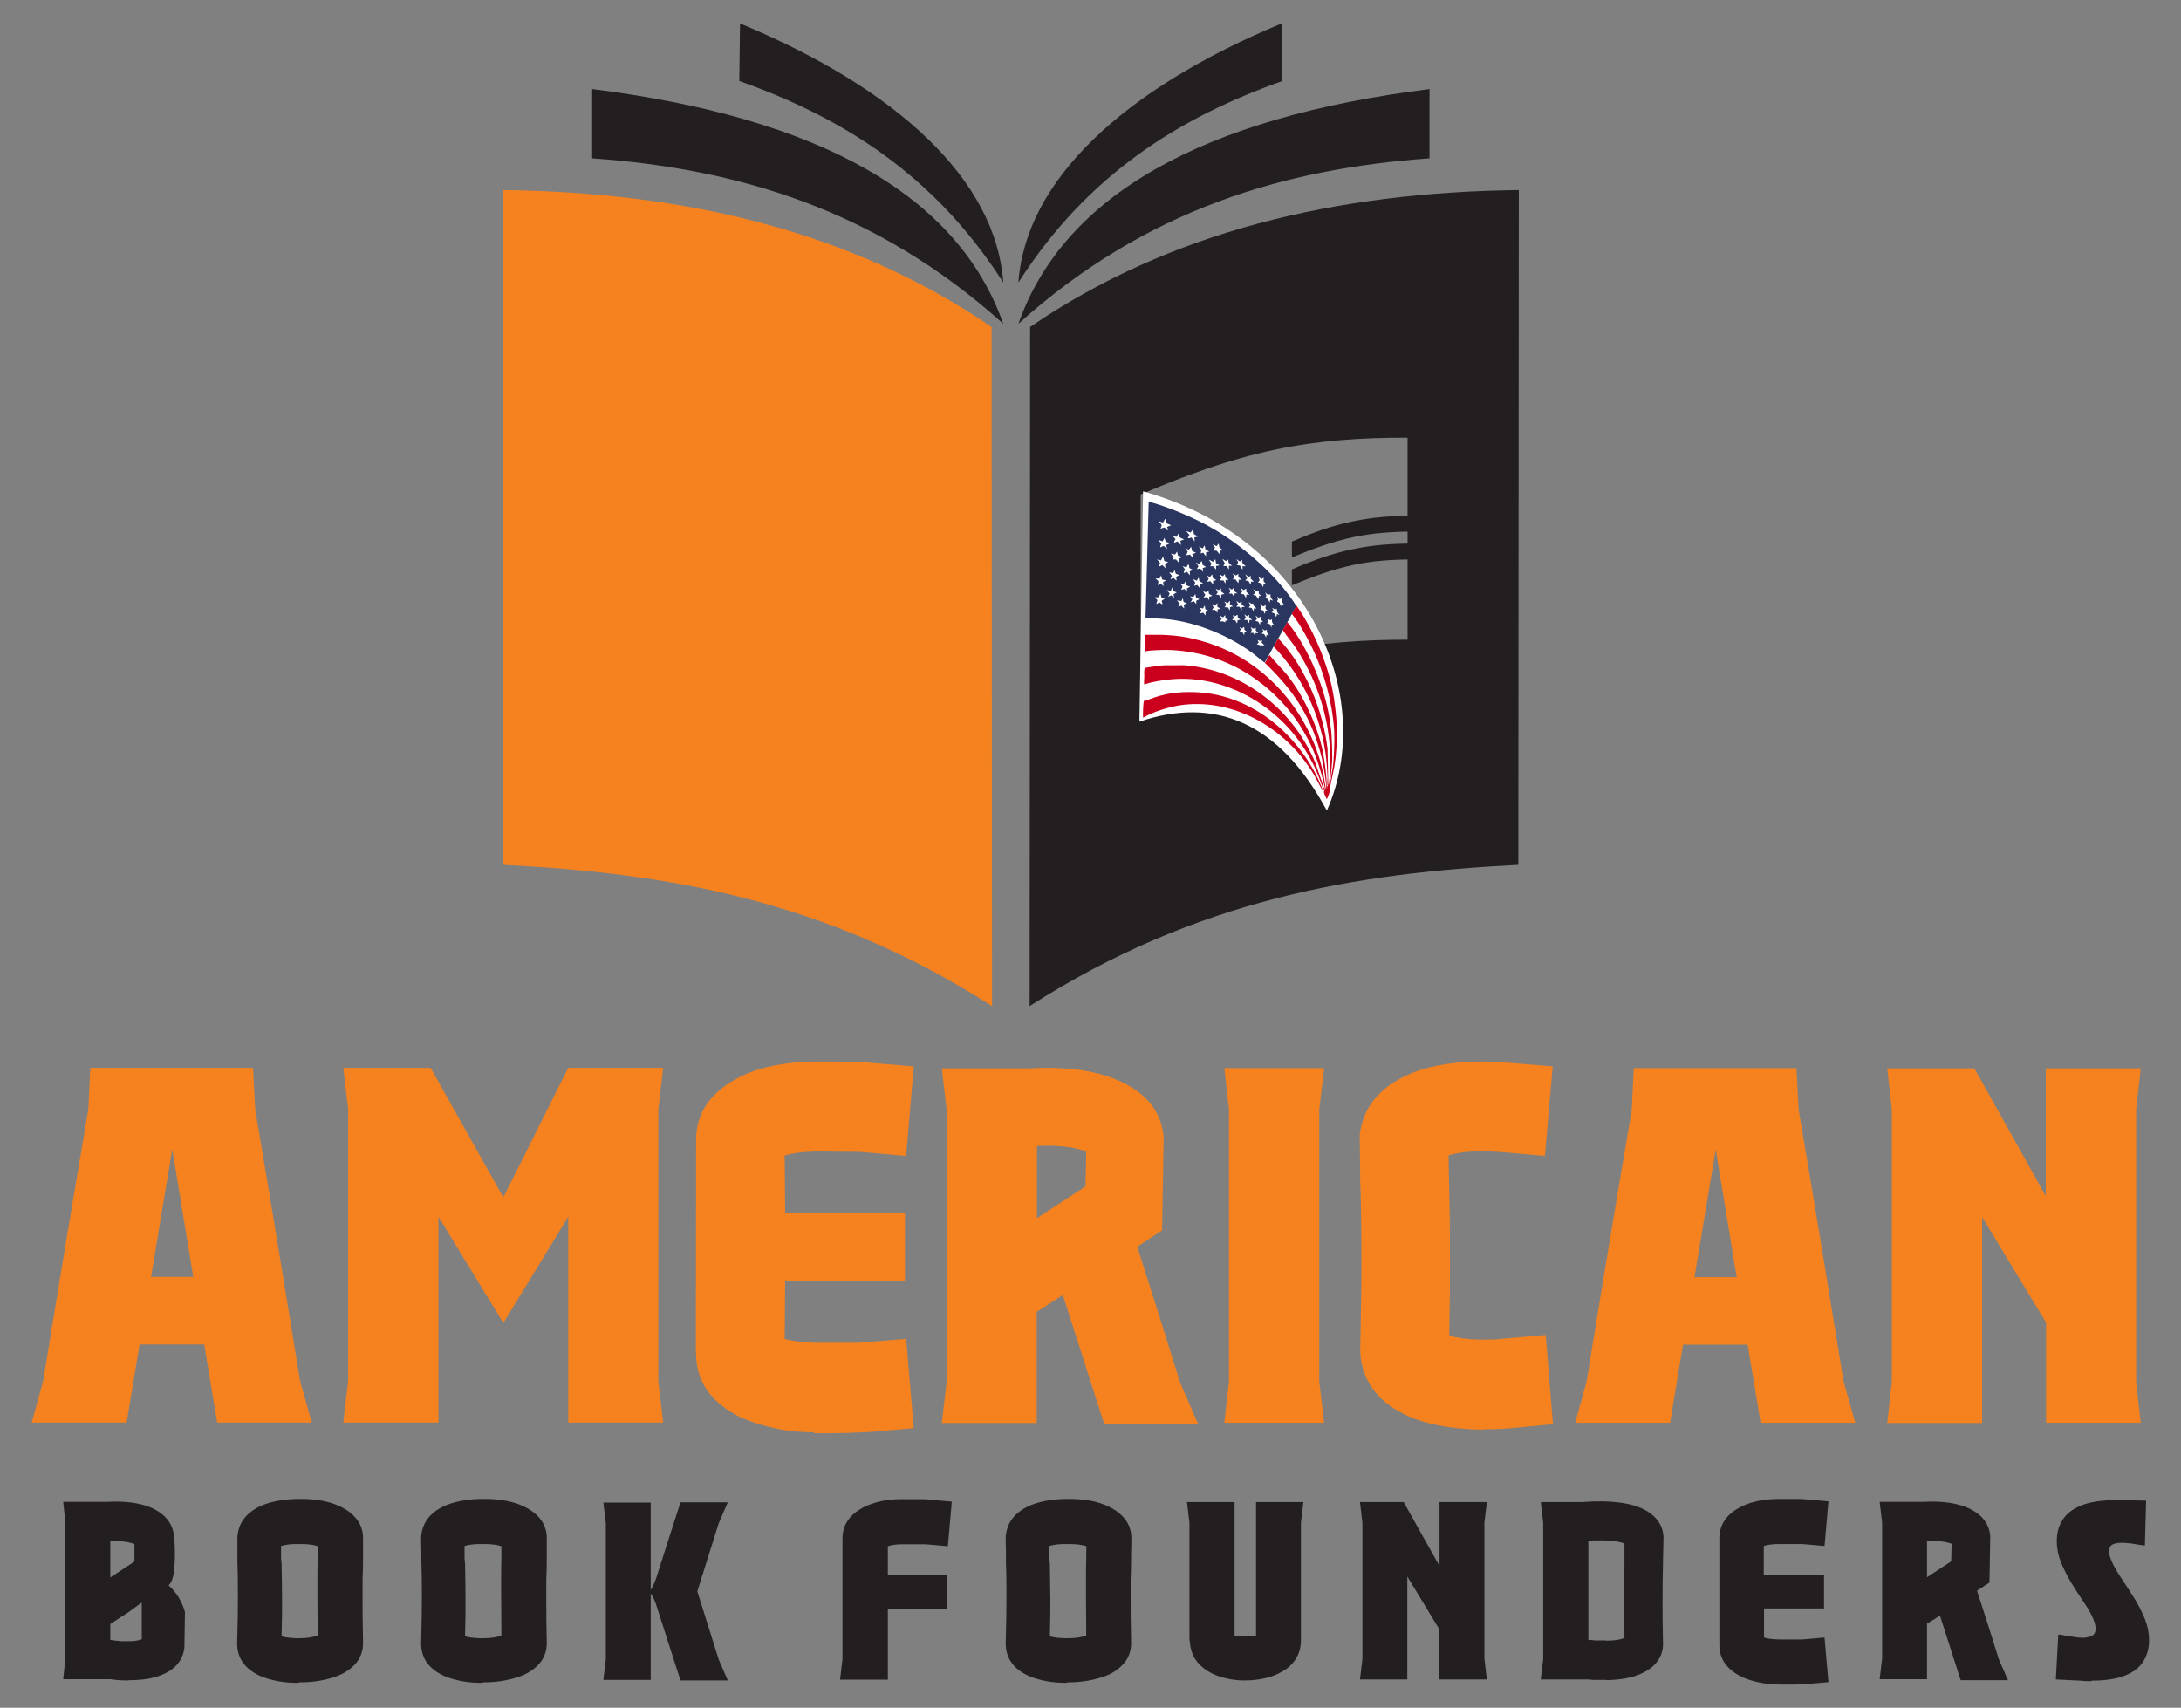
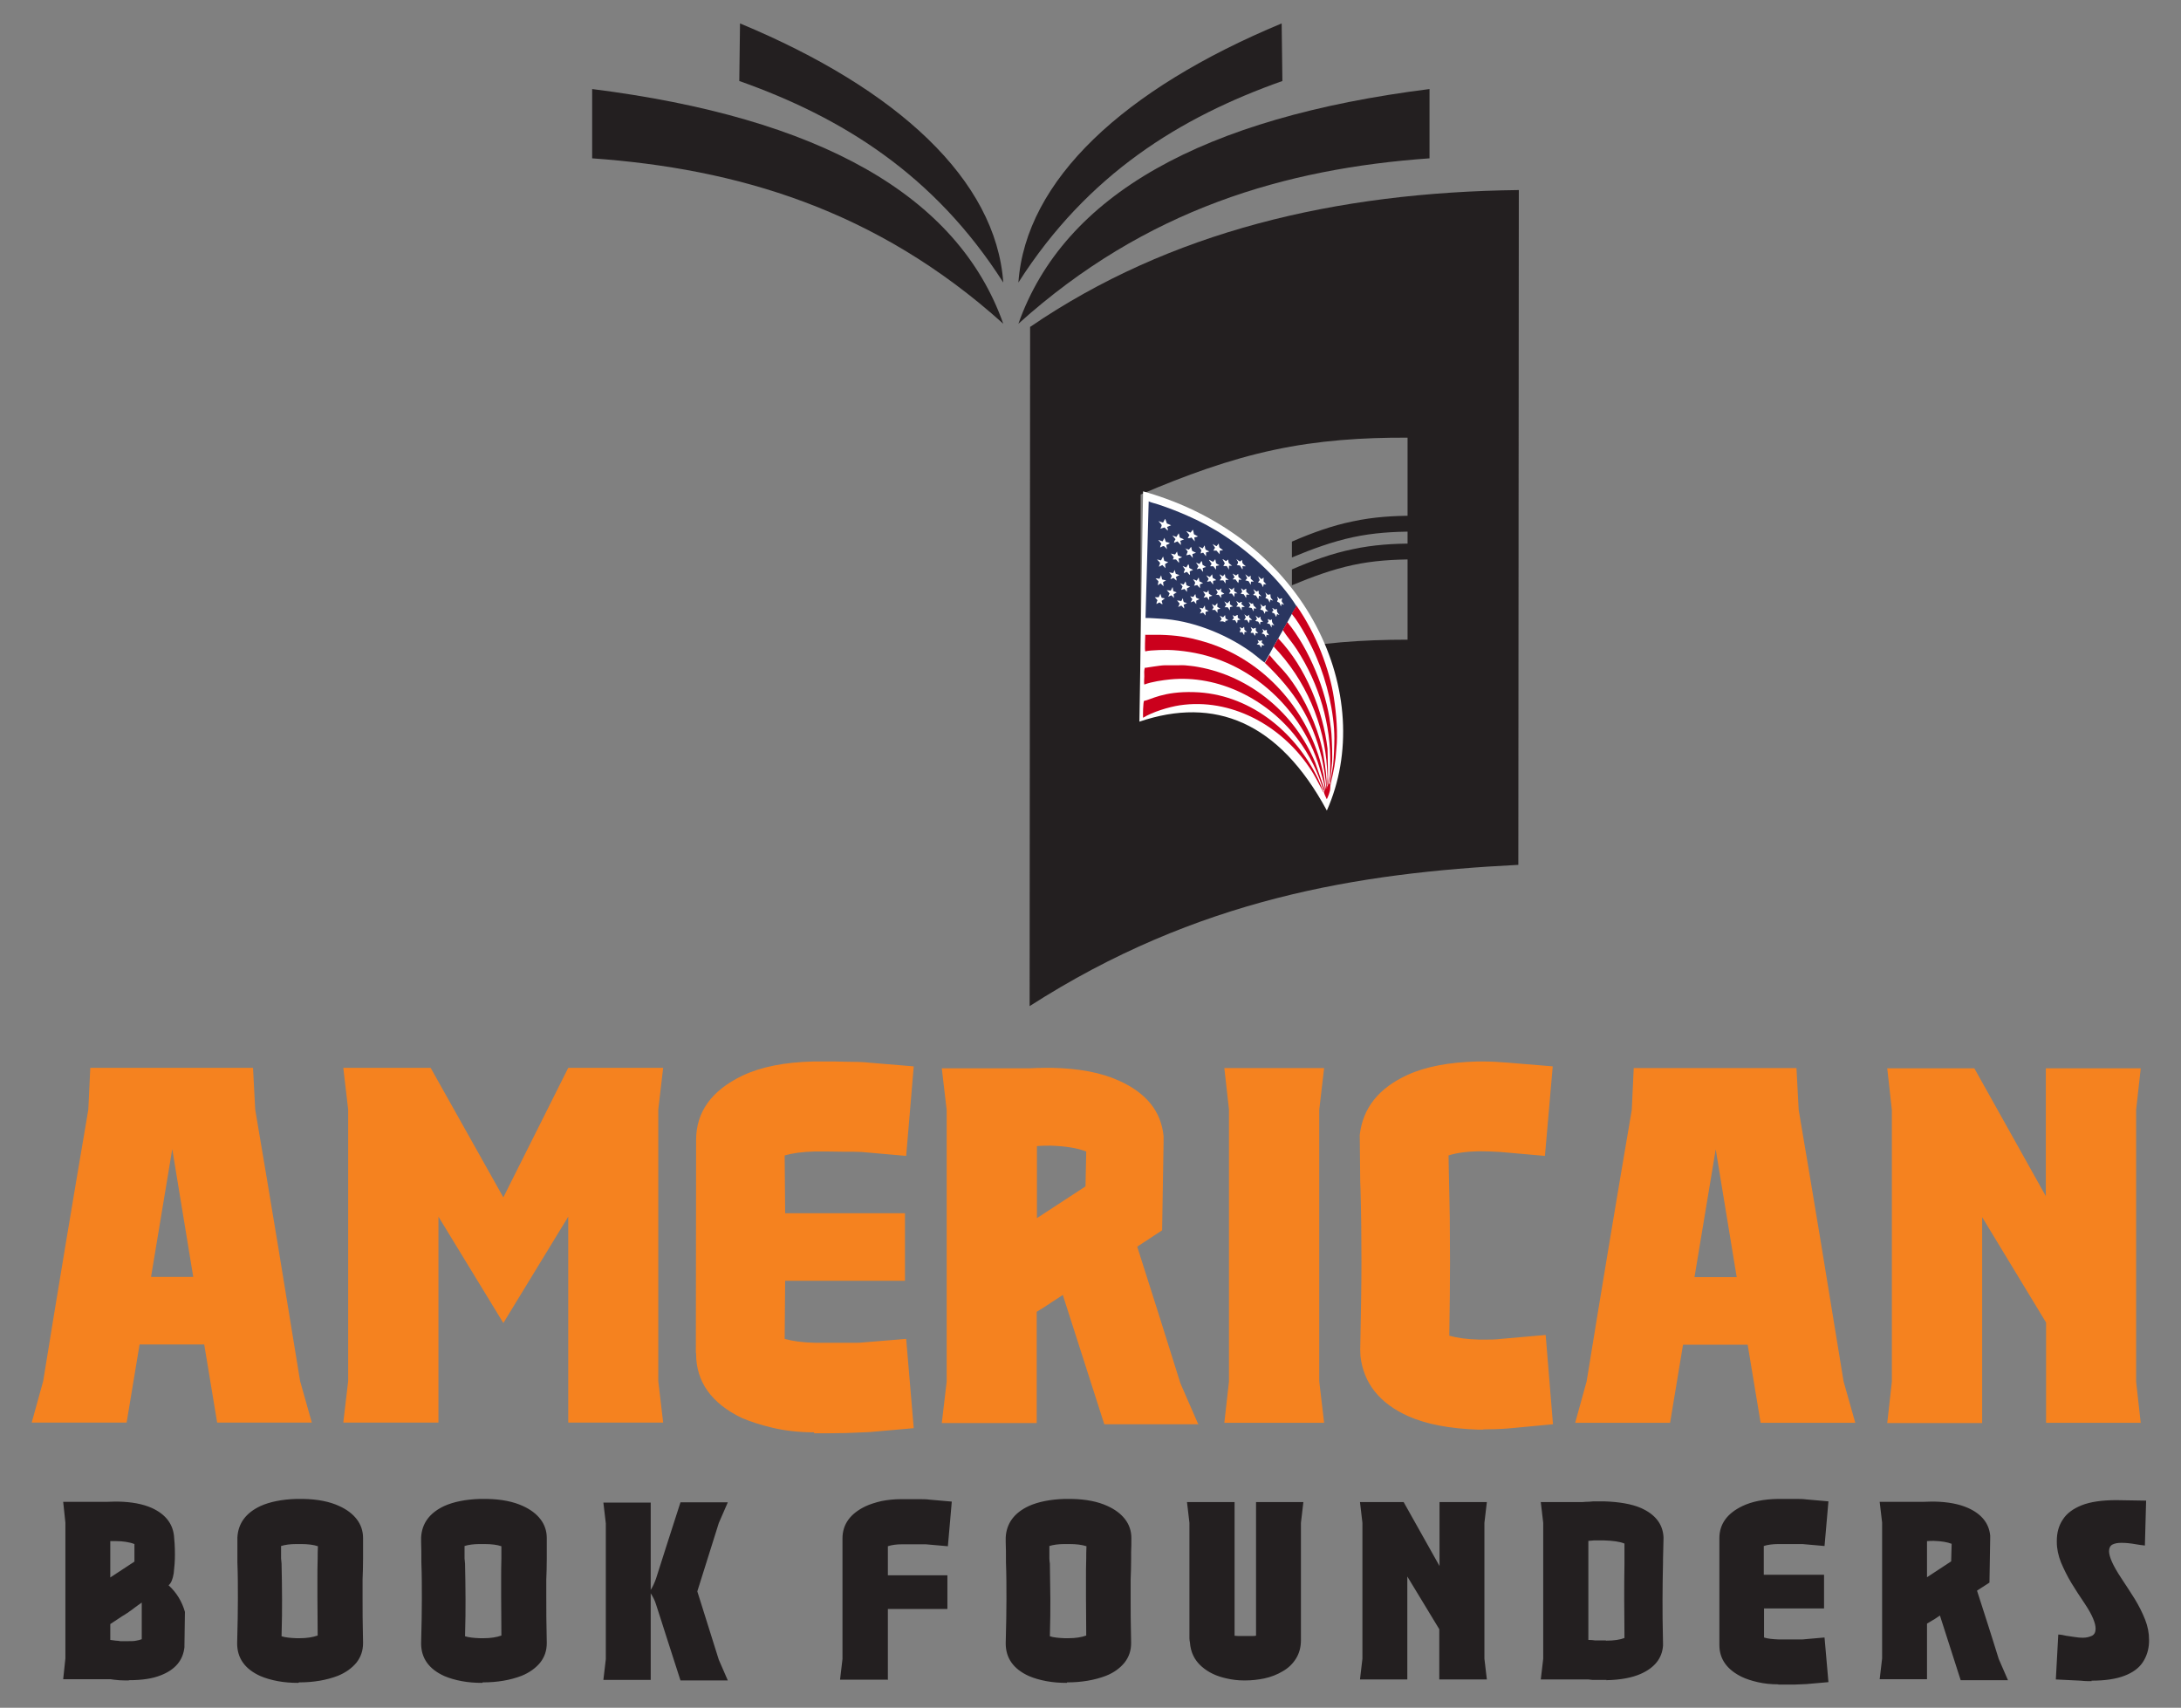
<svg xmlns="http://www.w3.org/2000/svg" id="Layer_1" width="89.39" height="70" viewBox="0 0 89.39 70">
  <rect x="0" y="0" width="89.39" height="70" fill="#808080" stroke="none" />
  <defs>
    <style>.cls-1{fill:#fff;}.cls-1,.cls-2,.cls-3,.cls-4,.cls-5{fill-rule:evenodd;}.cls-2{fill:#f5821f;}.cls-3{fill:#231f20;}.cls-4{fill:#2a3660;}.cls-5{fill:#cb001c;}</style>
  </defs>
-   <path class="cls-2" d="m40.64,13.4c-5.72-3.91-12.52-5.52-20.03-5.61l.02,27.66c6.55.33,13.16,1.38,20.03,5.79l-.02-27.84Z" />
  <path class="cls-3" d="m46.75,20.27c1.82-.78,3.63-1.44,5.47-1.83,1.81-.39,3.65-.51,5.47-.5v8.28c-1.82,0-3.66.12-5.47.51-1.84.39-3.65,1.05-5.47,1.83v-8.28Zm-4.53-6.87c5.72-3.91,12.52-5.52,20.03-5.61l-.02,27.66c-6.55.33-13.16,1.38-20.03,5.79l.02-27.84Z" />
  <path class="cls-3" d="m41.12,13.27c-1.87-5.29-7.57-8.45-16.85-9.62v2.84c5.9.42,11.62,2.07,16.85,6.78Z" />
  <path class="cls-3" d="m41.74,13.27c1.87-5.29,7.57-8.45,16.85-9.62v2.84c-5.9.42-11.62,2.07-16.85,6.78Z" />
  <path class="cls-3" d="m41.12,11.58c-.3-4.2-4.32-7.93-10.79-10.62l-.03,2.36c4.18,1.48,7.98,3.81,10.82,8.26Z" />
-   <path class="cls-3" d="m41.74,11.58c.3-4.2,4.32-7.93,10.79-10.62l.03,2.36c-4.18,1.48-7.98,3.81-10.82,8.26Z" />
+   <path class="cls-3" d="m41.74,11.58c.3-4.2,4.32-7.93,10.79-10.62l.03,2.36c-4.18,1.48-7.98,3.81-10.82,8.26" />
  <path class="cls-2" d="m87.75,58.32h-3.89v-4.11l-2.62-4.32v8.44h-3.89l.19-1.7v-5.57s0-5.56,0-5.56l-.19-1.71h3.57l2.93,5.24v-5.24h3.89l-.19,1.71v5.56s0,5.57,0,5.57l.19,1.7Zm-11.7,0h-3.89l-.53-3.2h-2.65l-.53,3.2h-3.89l.47-1.7c.6-3.71,1.22-7.43,1.85-11.13l.08-1.71h6.67l.09,1.71c.63,3.71,1.24,7.42,1.84,11.13l.48,1.7Zm-4.87-5.97l-.86-5.24-.87,5.24h1.74Zm-10.38,6.25h-.21c-1.17-.04-2.13-.22-2.87-.55-1.18-.53-1.83-1.35-1.96-2.46,0-.1-.01-.18-.01-.26.03-1.51.05-2.72.05-3.61,0-.99-.01-2-.04-3.01,0-.09-.01-.18-.01-.28l-.02-1.91c.13-1.11.78-1.92,1.96-2.46.74-.34,1.7-.52,2.86-.55h.22c.34,0,.69.02,1.05.05l1.82.15-.32,3.67-1.82-.16c-.31-.02-.61-.03-.89-.03-.51.01-.92.07-1.24.17,0,.21.01.41.01.6.02.78.03,1.44.04,1.96,0,.52.01,1.13.01,1.81,0,.79-.01,1.8-.03,3.02.32.09.73.15,1.24.16h.21c.22,0,.44,0,.68-.03l1.82-.16.3,3.66-1.81.17c-.37.03-.72.04-1.05.04Zm-6.53-.28h-4.09l.19-1.69v-11.16l-.19-1.69h4.09l-.2,1.71v11.13l.2,1.7Zm-5.12.06h-3.89l-1.7-5.3c-.22.14-.36.24-.43.28-.05.03-.09.06-.13.09-.04.02-.1.06-.17.11-.08.05-.19.12-.34.21v4.56h-3.89l.2-1.7v-5.57s0-5.56,0-5.56l-.2-1.71h3.56c.24-.01.47-.02.69-.02h.25c1.13.02,2.05.2,2.77.53,1.11.5,1.72,1.25,1.82,2.27,0,.08,0,.16,0,.24l-.06,3.62-1.02.67.89,2.8c.29.93.59,1.87.88,2.8l.74,1.7Zm-6.65-8.45l1.99-1.3.03-1.43c-.35-.14-.84-.22-1.46-.24-.18,0-.36,0-.56.02v2.95Zm-9.13,8.78c-.6,0-1.16-.06-1.68-.18-.51-.12-.94-.26-1.29-.41-1.24-.6-1.87-1.48-1.87-2.63v-.03h-.01v-.03s.01-8.7.01-8.7c0-1.15.63-2.03,1.9-2.64.76-.36,1.72-.55,2.9-.58h.54c.25,0,.51,0,.78.01.4,0,.74.01.99.04l1.81.15-.31,3.67-1.82-.16c-.07,0-.19-.01-.35-.01-.12,0-.24,0-.38,0-.25,0-.49-.01-.71-.01h-.49c-.51.01-.91.07-1.23.16l.02,2.37h4.91v2.77h-4.91l-.02,2.38c.32.09.73.15,1.24.16h.5c.22,0,.46,0,.71,0,.16,0,.31,0,.44,0,.13,0,.22,0,.27-.01l1.82-.15.31,3.66-1.81.16-.96.04c-.27,0-.53.01-.78.01h-.54Zm-6.19-.4h-3.89v-8.44l-2.66,4.36-2.66-4.36v8.44h-3.9l.2-1.7v-5.57s0-5.56,0-5.56l-.2-1.71h3.58l2.98,5.31,2.66-5.31h3.89l-.2,1.71v5.56s0,5.57,0,5.57l.2,1.7Zm-14.39,0h-3.89l-.53-3.2h-2.65l-.53,3.2H1.3l.47-1.7c.6-3.71,1.22-7.43,1.85-11.13l.08-1.71h6.67l.09,1.71c.63,3.71,1.24,7.42,1.84,11.13l.48,1.7Zm-4.87-5.97l-.86-5.24-.87,5.24h1.73Z" />
  <path class="cls-3" d="m85.73,68.91c-.14,0-.29,0-.45-.02l-1.02-.05.1-1.84c.09,0,.2.02.33.05.11.02.22.03.34.05.12.02.23.03.33.03.15,0,.27-.03.38-.08.1-.05.15-.15.15-.29,0-.11-.03-.24-.1-.41-.07-.17-.18-.37-.34-.61-.19-.28-.38-.57-.55-.85-.17-.28-.31-.57-.43-.85-.11-.28-.17-.56-.17-.83v-.05c0-.34.08-.63.25-.88.16-.25.42-.44.77-.58.35-.14.83-.21,1.42-.21l1.22.02-.05,1.84c-.11-.01-.24-.03-.36-.05-.22-.04-.42-.06-.6-.06-.15,0-.27.02-.37.07-.09.05-.14.14-.14.27,0,.11.04.26.12.44.08.18.21.41.39.68.19.28.37.57.55.85.17.28.31.56.42.84.11.28.16.55.16.82v.09c-.01.32-.1.6-.26.84-.16.24-.41.42-.75.55-.34.13-.79.2-1.35.2Zm-3.43-.04h-1.94l-.85-2.65c-.11.07-.18.12-.21.14-.02.02-.05.03-.07.04-.02.01-.05.03-.08.05-.04.02-.09.06-.17.1v2.28h-1.94l.1-.85v-2.79s0-2.78,0-2.78l-.1-.85h1.78c.12,0,.23-.01.34-.01h.12c.56.01,1.02.1,1.38.26.56.25.86.63.91,1.13,0,.04,0,.08,0,.12l-.03,1.81-.51.33.45,1.4c.15.46.29.93.44,1.4l.37.85Zm-3.32-4.22l.99-.65.02-.72c-.18-.07-.42-.11-.73-.12-.09,0-.18,0-.28.01v1.48Zm-6.1,4.39c-.3,0-.58-.03-.84-.09-.26-.06-.47-.13-.64-.21-.62-.3-.93-.74-.93-1.31h0s0-.01,0-.01v-.02s0-4.35,0-4.35c0-.58.32-1.02.95-1.32.38-.18.86-.28,1.45-.29h.27c.12,0,.25,0,.39,0,.2,0,.37,0,.5.02l.91.08-.16,1.83-.91-.08s-.09,0-.18,0c-.06,0-.12,0-.19,0-.13,0-.25,0-.36,0h-.24c-.25,0-.46.03-.61.08v1.18h2.47v1.38h-2.46v1.19c.15.05.35.07.61.08h.25c.11,0,.23,0,.35,0,.08,0,.15,0,.22,0,.06,0,.11,0,.14,0l.91-.08.16,1.83-.91.08-.48.02c-.14,0-.27,0-.39,0h-.27Zm-7.03-.18h-.15c-.14,0-.28,0-.42,0l-.18-.02h0s-1.95,0-1.95,0l.1-.85c0-.93,0-1.86,0-2.79s0-1.85,0-2.78l-.1-.85h1.57c.11,0,.19,0,.26-.01.13,0,.23-.01.32-.02.09,0,.24,0,.44,0,.63.02,1.14.11,1.51.27.59.26.9.66.93,1.19v.08c0,.31-.02.58-.02.82,0,.05,0,.09,0,.14-.01.51-.02,1.01-.02,1.51,0,.45,0,1.05.02,1.81v.1c-.04.52-.35.9-.91,1.15-.36.16-.84.25-1.42.26Zm-.03-1.61c.33,0,.59-.04.76-.11,0-.64-.01-1.16-.01-1.56,0-.5,0-.99.01-1.48,0-.07,0-.15,0-.23v-.6c-.19-.08-.48-.12-.86-.13h-.38s-.24.02-.24.02v4.06c.12,0,.21.01.27.02.06,0,.11,0,.16,0,.05,0,.11,0,.19,0h.1Zm-4.89,1.59h-1.94v-2.06l-1.31-2.16v4.22h-1.94l.1-.85v-2.79s0-2.78,0-2.78l-.1-.85h1.79l1.47,2.62v-2.62h1.94l-.1.85v2.78s0,2.79,0,2.79l.1.85Zm-9.89.04h-.07c-.24,0-.47-.03-.69-.08-.42-.09-.76-.25-1.04-.5-.28-.25-.44-.57-.47-.98-.01-.05-.02-.1-.02-.17v-2.37s0-2.36,0-2.36l-.1-.85h1.95v5.48s.07,0,.15.01c.08,0,.17,0,.28,0,.11,0,.21,0,.31,0,.09,0,.14-.01.14-.02v-5.47h1.94l-.1.85c0,1.49,0,2.99,0,4.49v.02s0,.3,0,.3c0,.29-.07.54-.2.75-.13.21-.31.39-.54.52-.23.14-.49.24-.77.3-.25.05-.5.08-.77.08Zm-7.32.1c-.29,0-.56-.02-.83-.07-.27-.05-.51-.12-.72-.21-.64-.29-.95-.74-.95-1.34.02-.75.03-1.36.03-1.81,0-.49,0-1-.02-1.51,0-.05,0-.09,0-.14,0-.21,0-.44-.01-.69v-.19c.03-.58.35-1.01.95-1.29.38-.17.86-.27,1.46-.29h.28c.6.01,1.09.11,1.48.29.31.14.55.32.72.54.17.22.26.48.26.77v.03c0,.18,0,.37-.01.55,0,.09,0,.18,0,.27,0,.33-.01.61-.02.85,0,.24,0,.49,0,.74,0,.46,0,1.08.02,1.86h0s0,.01,0,.01h0c0,.31-.09.57-.27.8-.18.22-.43.41-.76.54-.47.18-1.01.27-1.59.27Zm.06-1.83c.3,0,.55-.04.74-.11,0-.64-.01-1.17-.01-1.58,0-.29,0-.54,0-.77,0-.23,0-.5.01-.81,0-.15,0-.32.01-.5-.18-.06-.41-.09-.7-.09-.07,0-.14,0-.2,0-.25,0-.46.03-.62.08v.51c0,.07.01.14.02.21,0,.49.02.98.02,1.47,0,.4,0,.9-.02,1.51.15.05.36.07.62.08h.12Zm-7.41,1.7h-1.94l.1-.85v-4.42s0-.52,0-.52c0-.58.32-1.02.95-1.32.17-.08.39-.15.64-.21.25-.05.53-.08.82-.08h.27c.12,0,.25,0,.39,0,.2,0,.37,0,.5.02l.91.08-.16,1.83-.91-.08s-.1,0-.18,0c-.06,0-.12,0-.19,0-.12,0-.24,0-.35,0h-.24c-.25,0-.44.03-.59.08v.53s0,.08,0,.13c0,.04,0,.1,0,.18,0,.08,0,.19,0,.35h2.44v1.38h-2.44v2.91Zm-6.54.03h-1.94c-.19-.59-.38-1.18-.57-1.77-.14-.45-.29-.9-.43-1.34-.05-.17-.13-.32-.22-.46v3.55h-1.94l.1-.85c0-.93,0-1.86,0-2.79s0-1.85,0-2.78l-.1-.85h1.94v3.58c.09-.14.16-.3.22-.47.14-.45.29-.9.43-1.35.19-.59.38-1.18.57-1.77h1.94l-.37.85-.88,2.8.88,2.8.37.85Zm-10.07.1c-.29,0-.56-.02-.83-.07-.27-.05-.51-.12-.72-.21-.64-.29-.95-.74-.95-1.34.02-.75.03-1.36.03-1.81,0-.49,0-1-.02-1.51,0-.05,0-.09,0-.14,0-.21,0-.44-.01-.69v-.19c.03-.58.35-1.01.95-1.29.38-.17.86-.27,1.46-.29h.28c.6.01,1.09.11,1.48.29.31.14.55.32.72.54.17.22.26.48.26.77v.03c0,.18,0,.37,0,.55,0,.09,0,.18,0,.27,0,.33-.01.61-.02.85,0,.24,0,.49,0,.74,0,.46,0,1.08.02,1.86h0s0,.01,0,.01h0c0,.31-.09.57-.27.8-.18.22-.44.41-.76.54-.47.18-1,.27-1.59.27Zm.05-1.83c.3,0,.55-.04.74-.11,0-.64-.01-1.17-.01-1.58,0-.29,0-.54,0-.77,0-.23,0-.5.01-.81,0-.15,0-.32,0-.5-.17-.06-.41-.09-.69-.09-.07,0-.14,0-.2,0-.25,0-.46.03-.62.08v.51c.01.07.01.14.02.21.01.49.02.98.02,1.47,0,.4,0,.9-.02,1.51.16.05.36.07.62.08h.12Zm-7.59,1.83c-.29,0-.56-.02-.83-.07-.27-.05-.51-.12-.72-.21-.64-.29-.95-.74-.95-1.34.02-.75.03-1.36.03-1.81,0-.49,0-1-.02-1.51,0-.05,0-.09,0-.14,0-.21,0-.44,0-.69v-.19c.03-.58.35-1.01.95-1.29.38-.17.86-.27,1.46-.29h.28c.6.01,1.09.11,1.48.29.31.14.55.32.72.54.17.22.26.48.26.77v.03c0,.18,0,.37,0,.55,0,.09,0,.18,0,.27,0,.33-.01.61-.02.85,0,.24,0,.49,0,.74,0,.46,0,1.08.02,1.86h0s0,.01,0,.01h0c0,.31-.09.57-.27.8-.18.22-.44.41-.76.54-.47.18-1,.27-1.59.27Zm.05-1.83c.3,0,.55-.04.75-.11,0-.64-.01-1.17-.01-1.58,0-.29,0-.54,0-.77,0-.23,0-.5.01-.81,0-.15,0-.32.01-.5-.17-.06-.41-.09-.69-.09-.07,0-.14,0-.2,0-.25,0-.46.03-.62.08v.51c.01.07.01.14.02.21.01.49.02.98.02,1.47,0,.4,0,.9-.02,1.51.16.05.36.07.62.08h.12Zm-7,1.73h-.15c-.15,0-.3-.01-.45-.03l-.14-.02h0s-1.94,0-1.94,0l.09-.85v-2.79s0-2.78,0-2.78l-.09-.85h1.78c.12,0,.23-.01.34-.01h.12c.57.01,1.03.1,1.39.26.55.25.85.63.91,1.13.02.19.04.45.04.78,0,.26-.02.52-.05.77-.04.25-.11.41-.21.49.33.3.55.67.67,1.09,0,.46-.02.91-.02,1.37v.08h0c-.06.54-.38.92-.97,1.15-.35.14-.78.2-1.3.2Zm-.75-4.22l.99-.65v-.72c-.1-.04-.22-.07-.35-.09-.13-.02-.26-.03-.39-.03h-.25v1.49Zm.75,2.61c.13,0,.23,0,.31-.02.08-.01.15-.03.23-.06v-1.5c-.12.08-.21.15-.28.2-.09.07-.17.13-.22.16-.05.04-.09.07-.13.09-.04.03-.09.06-.16.1-.09.06-.26.17-.5.33v.65c.09.01.17.02.23.03.06,0,.12.01.18.02.05,0,.13,0,.22,0h.12Z" />
  <path class="cls-1" d="m54.38,33.23c2.08-4.68-.75-11.19-7.53-13.09l-.15,9.44c3.07-1.04,5.71-.01,7.68,3.64Z" />
  <path class="cls-4" d="m46.96,25.33c.22,0,.4.02.61.03,1.23.06,2.63.6,3.67,1.34.2.14.41.33.59.46l.19-.33.18-.33.19-.33.19-.34.18-.32.18-.33.2-.33c-.69-1.1-1.85-2.16-2.91-2.86-.49-.33-1.05-.63-1.56-.85-.41-.18-.77-.32-1.19-.46-.14-.05-.28-.07-.4-.13l-.13,4.79Zm4.83-1.65v.15s.11.12.11.12h-.11s-.02.12-.02.12c-.08-.14-.04-.16-.21-.2l.07-.09-.06-.16.13.12.1-.07Zm.56.99s0-.01,0-.02c0,0,0-.01,0-.02,0,0,.01-.03.02-.03.03-.07-.02-.05-.02-.15l.1.11c.09-.06.1-.03.1-.03-.04.15-.02.11.08.26l-.11-.04c0,.08,0,.03-.02.1-.07-.12,0-.13-.16-.19Zm-1.67-1.75c.18.14.13.09.23.03,0,.15.01.14.15.26h-.08c-.06,0,0-.01-.06,0,.01.06.02.08,0,.13l-.1-.16-.13-.02s.03-.04.04-.06c.04-.09-.03-.1-.06-.2Zm1.38,1.66l-.02.12c-.07-.12-.03-.15-.17-.18v-.03c.05-.12-.03.08.02-.03.02-.05.03,0-.03-.18l.1.1.11-.02c.01.17-.01.11.11.26l-.12-.04Zm-.8-.98v.12s.13.12.13.12h-.11s0,0-.01,0c0,.06,0,.06-.01.13-.12-.21-.05-.13-.22-.18l.08-.09-.08-.16.14.11.09-.06Zm-1.46-1.15l-.1-.15.16.09.09-.11c.05.21-.04.11.18.27l-.12.02s-.01,0-.02,0c0,.03,0,0,0,.05v.1l-.13-.15s-.05,0-.07,0h-.06s.07-.12.07-.12h0Zm.32.47l.13.08.08-.06s0,0,0,0c0,0,0,0,.01,0,.02.18,0,.12.16.25h-.13c-.01.09,0,.1,0,.16l-.09-.15h-.14s.06-.11.06-.11l-.09-.16Zm2.18,2.36c-.09-.16-.01-.11-.18-.18.09-.09.09-.06.02-.18l.07.03s.03.04.04.04l.08-.04c.03.17-.03.08.11.26l-.1-.04-.03.11Zm-.93-1.13c.23.17.07.08.22.07v.11s.11.11.11.11l-.1-.02c-.02.08,0,.07-.03.14-.16-.26-.05-.1-.21-.18l.08-.07-.07-.16Zm-.85-.4l.08-.09-.08-.15.14.08.09-.07c.02.2-.03.09.14.24-.05.01-.07,0-.12,0,0,.05,0,.09-.02.14l-.11-.15h-.12Zm-1.62-2.02c.07.26-.03.11.2.26-.06.02-.08.02-.15.04l.02.16-.14-.16c-.06.03-.07.03-.15.03l.07-.13-.13-.16.18.06.08-.11Zm2.98,3.09c-.03.14-.02.13.1.24h-.12s0,.05-.03.1c-.06-.15-.04-.14-.17-.17,0,0,0-.01,0-.02.04-.08.06-.06-.01-.22l.12.11.1-.05Zm-2.51-2.47c.03.08.01.14.05.18.05.04.09.03.14.08l-.13.03v.08s0,.04,0,.08l-.12-.15s-.03.02-.08.03c0,0,0,0-.01,0,0,0-.01,0-.01,0l.03-.13-.11-.15.16.08.08-.12Zm1.71,1.79v.12s.13.12.13.12c-.07,0-.05-.02-.13,0,0,.06,0,.07-.01.13l-.09-.15-.13-.02.06-.08c-.01-.09-.03-.06-.04-.15l.1.08.1-.06Zm-1.51-1.19l.15.08.09-.11c.05.19-.03.14.17.25l-.14.03v.15s-.11-.14-.11-.14h-.13s0,0,0,0l.06-.1-.11-.16Zm2.56,2.44c0,.1,0,.13.1.24l-.11-.02s0,.02,0,.06c0,.04,0,0-.01.05-.08-.15-.02-.13-.18-.17.05-.09.08-.01.04-.14,0,0,0-.03,0-.04l.09.05.08-.04Zm-.78-.67l.03.1.12.12h-.12c.01.07.01.06,0,.12l-.08-.14-.12-.02.07-.09-.07-.14.11.08.06-.02Zm-1.15-1.2c.05.23-.03.09.16.25h-.13s0,.08,0,.08c0,.03,0,.03,0,.07l-.09-.13s-.11,0-.15,0c.14-.18.04-.08,0-.25l.13.08.09-.1Zm.38.55v.16s.14.09.14.09h-.12c-.01.07,0,.09-.01.15l-.1-.14c-.06,0-.08,0-.12,0l.07-.1-.08-.14.13.08.1-.1Zm-2.82-2.79c.12.26-.03.12.24.25l-.17.07c.03.06.04.08.03.15l-.13-.13-.17.05c.08-.18.08-.12-.08-.31l.19.06.08-.15Zm3.91,3.98c-.02.1,0,.13.1.23h-.11s-.02.12-.02.12c-.11-.21-.04-.1-.19-.16l.07-.08-.06-.14.12.1.09-.06Zm-3.45-3.26l.09-.14c.09.24-.05.12.22.25l-.16.06c.03.07.03.09.03.17l-.14-.15-.14.06c0-.07.03-.09.06-.15l-.13-.15.17.06Zm.35.48l.16.05.09-.12.04.17.16.08-.15.05.02.16-.12-.14-.15.03.06-.15-.1-.14Zm2.23,2.23c.06-.02.03-.04.1-.04l-.02.09.14.12h-.12c-.02.08,0,.07-.01.14l-.09-.15h-.13s.07-.1.07-.1l-.07-.14.12.08Zm-1.55-1.71c.09.2-.07.08.18.24-.06.02-.08.02-.14.05.02.06.02.1.02.15l-.12-.14-.14.03.07-.12-.1-.15.14.06.08-.12Zm.34.65l.09-.11c.05.26,0,.09.17.24l-.13.03c0,.08,0,.09,0,.15l-.11-.14-.14.03.07-.12-.1-.15.14.07Zm2.24,2.19s0,0,.05-.01c.02,0,.02-.01.04-.02.02.09-.02.06.01.12.02.03.06.06.08.11l-.1-.02-.02.11c-.09-.16-.04-.13-.18-.16l.07-.08-.04-.12.08.07Zm-.62-.66l-.02.11.13.12h-.11c0,.06,0,.07-.02.13l-.08-.13h-.12s.07-.1.07-.1l-.06-.13.11.08.1-.06Zm-1.37-.79l.07-.11-.08-.14c.11.03.1.07.16.03l.06-.05s0,0,.01,0c-.02.06,0,.06-.02.12l.14.1c-.06.03-.06.01-.13.04,0,.05.01.08,0,.13l-.1-.13h-.13Zm1.63,1.34v.12s.1.1.1.1h-.12c0,.09.02.04-.02.11l-.06-.12h-.11s0-.02,0-.02l.05-.1-.05-.12.1.07.11-.04Zm-1.06-1.1v.14s.13.09.13.09c-.08.01-.06,0-.13.03v.13l-.09-.13h-.13s.07-.1.07-.1l-.08-.14.13.08.09-.1Zm-2.69-2.6c.1.31.04.12.23.24l-.15.07.03.17c-.15-.16-.11-.15-.28-.07.01-.19.14-.07-.08-.31l.18.06.08-.15Zm.52.57l.04.17.17.07-.15.06c.02.06.03.1.02.17l-.12-.14h-.13s0,0,0,0l.04-.09-.12-.15.17.04.08-.12Zm2.44,2.62c.06-.02,0-.01.05-.01v.11s.11.08.11.08l-.12.02c0,.06,0,.07-.02.13l-.08-.13h-.12s.07-.09.07-.09l-.05-.12.09.05.06-.03Zm-1.97-2.09c.09.19-.07.1.19.23l-.14.06c0,.09.03.06,0,.15l-.11-.13-.13.05c0-.07.03-.1.05-.15l-.1-.14.15.06.08-.13Zm2.82,3.1c.18.04,0,.07.2.01l-.02.1.12.11s-.01,0-.02,0c0,0-.01,0-.02,0h-.08s-.01.1-.01.1c-.11-.13,0-.1-.19-.14l.08-.08-.05-.1Zm-2.48-2.43l.08-.13.03.16.15.07-.13.05v.14s0,.01,0,.02l-.11-.13-.13.03.02-.05c.02-.06.03-.05.02-.09,0-.02-.07-.1-.08-.13l.15.06Zm.41.49l.07-.1.02.15.14.08-.13.04s0,.11,0,.14l-.1-.13-.13.03.07-.12-.09-.14.15.04Zm1.53,1.4c.04.16-.05.07.12.21h-.1s-.01.07-.01.07c0,.04,0,.02-.01.06l-.07-.12h-.11s0-.02,0-.02c.08-.16.02-.05.01-.19l.09.06.08-.07Zm-1.32-.93l.13.07.09-.11c.02.08,0,.07,0,.15l.13.08-.12.03s0,.09,0,.14l-.1-.12h-.12s.06-.1.06-.1l-.07-.14Zm.34.48c.14.08.1.09.2-.03l.02.14.11.07c-.06.02-.06.02-.12.03,0,.02,0,.03,0,.06l-.09-.04h-.12s-.01,0-.02.01l.08-.1-.07-.14Zm-2.42-2.28l.08-.15.05.18.16.05-.13.08.02.17-.13-.13-.14.07c.04-.19.11-.1-.08-.3l.17.04Zm.55.38l.05.18.15.05-.15.08s.02.03.03.08c0,.05,0,.03,0,.07l-.12-.11-.13.05.06-.14-.11-.14.16.03.07-.13Zm.45.5c.03.07.02.08.04.15l.15.06-.13.06v.15s-.1-.12-.1-.12l-.14.04.06-.14-.1-.13.14.05.08-.13Zm.19.6l.13.03.08-.12c.03.07,0,.08.04.15l.13.06-.13.06s0,.05,0,.07v.07s-.1-.12-.1-.12l-.13.05.07-.13-.09-.12Zm.52.5l.08-.12.02.15.14.07-.13.04s0,.12,0,.15l-.1-.12-.13.04c.07-.16.1-.09-.02-.24l.13.03Zm-1.49-1.16l-.14.08.02.17-.12-.12-.12.08.02-.1c.02-.08.02-.06-.11-.18h.09s.05.01.07.02l.07-.15.04.17.16.04Zm.18.42l.07-.14.03.17.14.05-.13.08.02.15-.11-.11-.13.06.06-.14-.12-.13.16.02Zm.42.45l.07-.13c.02.07,0,.08.04.16l.13.04-.14.07c.02.07.03.08.02.15l-.11-.12-.13.06.06-.14-.11-.13.15.02Zm-.67-.12l-.13.1.04.13c-.06,0-.04-.01-.09-.04-.04-.02.01-.03-.05-.02-.02,0-.09.05-.11.06,0-.19.12-.09-.07-.28.06,0,.1,0,.16,0l.07-.14.05.16c.06.02.09.01.14.03Z" />
  <path class="cls-5" d="m46.94,26.01c0,.1-.03.62,0,.69.19-.06.97-.07,1.15-.05,1.2.08,2.36.45,3.43,1.23,1.16.84,2.03,2.02,2.49,3.36.04.12.32,1.01.29,1.14h0s0,0,.05-.04c-.03-.05-.08-.48-.11-.6-.05-.22-.09-.4-.15-.61-.69-2.29-2.47-4.17-4.75-4.83-.68-.2-1.14-.26-1.8-.28h-.59Z" />
  <path class="cls-5" d="m46.93,27.36c-.05.11-.03.24-.03.36,0,.09-.02.26,0,.34.31-.12.76-.18,1.05-.21,1.99-.2,3.99.81,5.21,2.41.27.35.48.7.67,1.08.19.39.29.69.43,1.07,0,0,0,0,0,0s0-.01.01-.02c0,0,.01-.01.02-.02l-.38-1.1c-.84-2.03-2.67-3.55-4.8-3.93-.21-.04-.36-.05-.55-.07-.11-.01-.15,0-.27,0h-.55c-.2,0-.8.11-.84.11Z" />
  <path class="cls-5" d="m46.89,28.72c-.04.08-.05.6-.04.7.39-.24,1.05-.44,1.5-.51,2.08-.31,4.13.8,5.31,2.54.25.36.38.67.58,1.02h.02c-.08-.16-.15-.36-.23-.53-.97-2.02-2.89-3.51-5.09-3.57-1.27-.04-1.79.32-2.05.36Z" />
  <path class="cls-5" d="m52.95,25.17c.36.43.81,1.3,1.01,1.78.42.97.73,2.27.73,3.32,0,.27-.02.81-.05,1.08l-.14.86s0,.02,0,.07c0,.04,0,.02,0,.05.09-.47.18-.75.24-1.26l.03-.36c.07-.64,0-1.46-.1-2.11-.17-1.13-.72-2.62-1.53-3.77l-.2.33Z" />
  <path class="cls-5" d="m52.58,25.83c.17.27.39.51.57.79.92,1.42,1.41,3.09,1.37,4.74,0,.14-.01.23-.01.38,0,.08-.05.33-.03.39.05-.08.1-.69.11-.82.03-.29,0-.93-.02-1.24-.01-.15-.03-.27-.05-.42-.16-1.3-.85-3.05-1.76-4.15l-.18.32Z" />
  <path class="cls-5" d="m52.2,26.5c1.32,1.37,2.08,3.18,2.19,4.99l.02.36c0,.12-.02.24,0,.35l.03-.03-.03-1.48c-.18-1.53-.88-3.33-2.02-4.52l-.19.33Z" />
  <path class="cls-5" d="m51.83,27.16c1.24,1.19,1.94,2.29,2.34,3.89.05.2.2,1.01.18,1.25,0,.04,0,.02,0,.04l.02.02s-.01,0,.01-.03c0-.43-.05-.86-.13-1.34-.14-.89-.59-1.96-1.09-2.75-.5-.77-.63-.79-1.13-1.39l-.19.33Z" />
  <path class="cls-5" d="m54.44,32.17l-.03.03s-.01.02-.02.06c-.01.06,0,0,0,.05-.03.04-.05,0-.01.03l-.02-.02s-.04.01-.05.05h0s-.01,0-.02.01c0,0-.01.02-.01.02s0,0,0,0c0,0,0,.02,0,.02,0,0,0,.02,0,.02,0,0,0,0,0,.01h-.02c0,.07.09.25.12.31.03-.05.15-.34.14-.45,0-.03,0-.01,0-.05,0-.05,0-.02,0-.07v-.03s.01,0-.03-.05l-.05.03Z" />
  <path class="cls-3" d="m52.95,23.34c.83-.36,1.66-.66,2.5-.83.83-.18,1.66-.23,2.5-.23v.65c-.83,0-1.67.05-2.5.23-.84.18-1.66.48-2.5.83v-.65Zm0-1.14c.83-.36,1.66-.66,2.5-.83.83-.18,1.66-.23,2.5-.23v.65c-.83,0-1.67.05-2.5.23-.84.18-1.66.48-2.5.83v-.65Z" />
</svg>